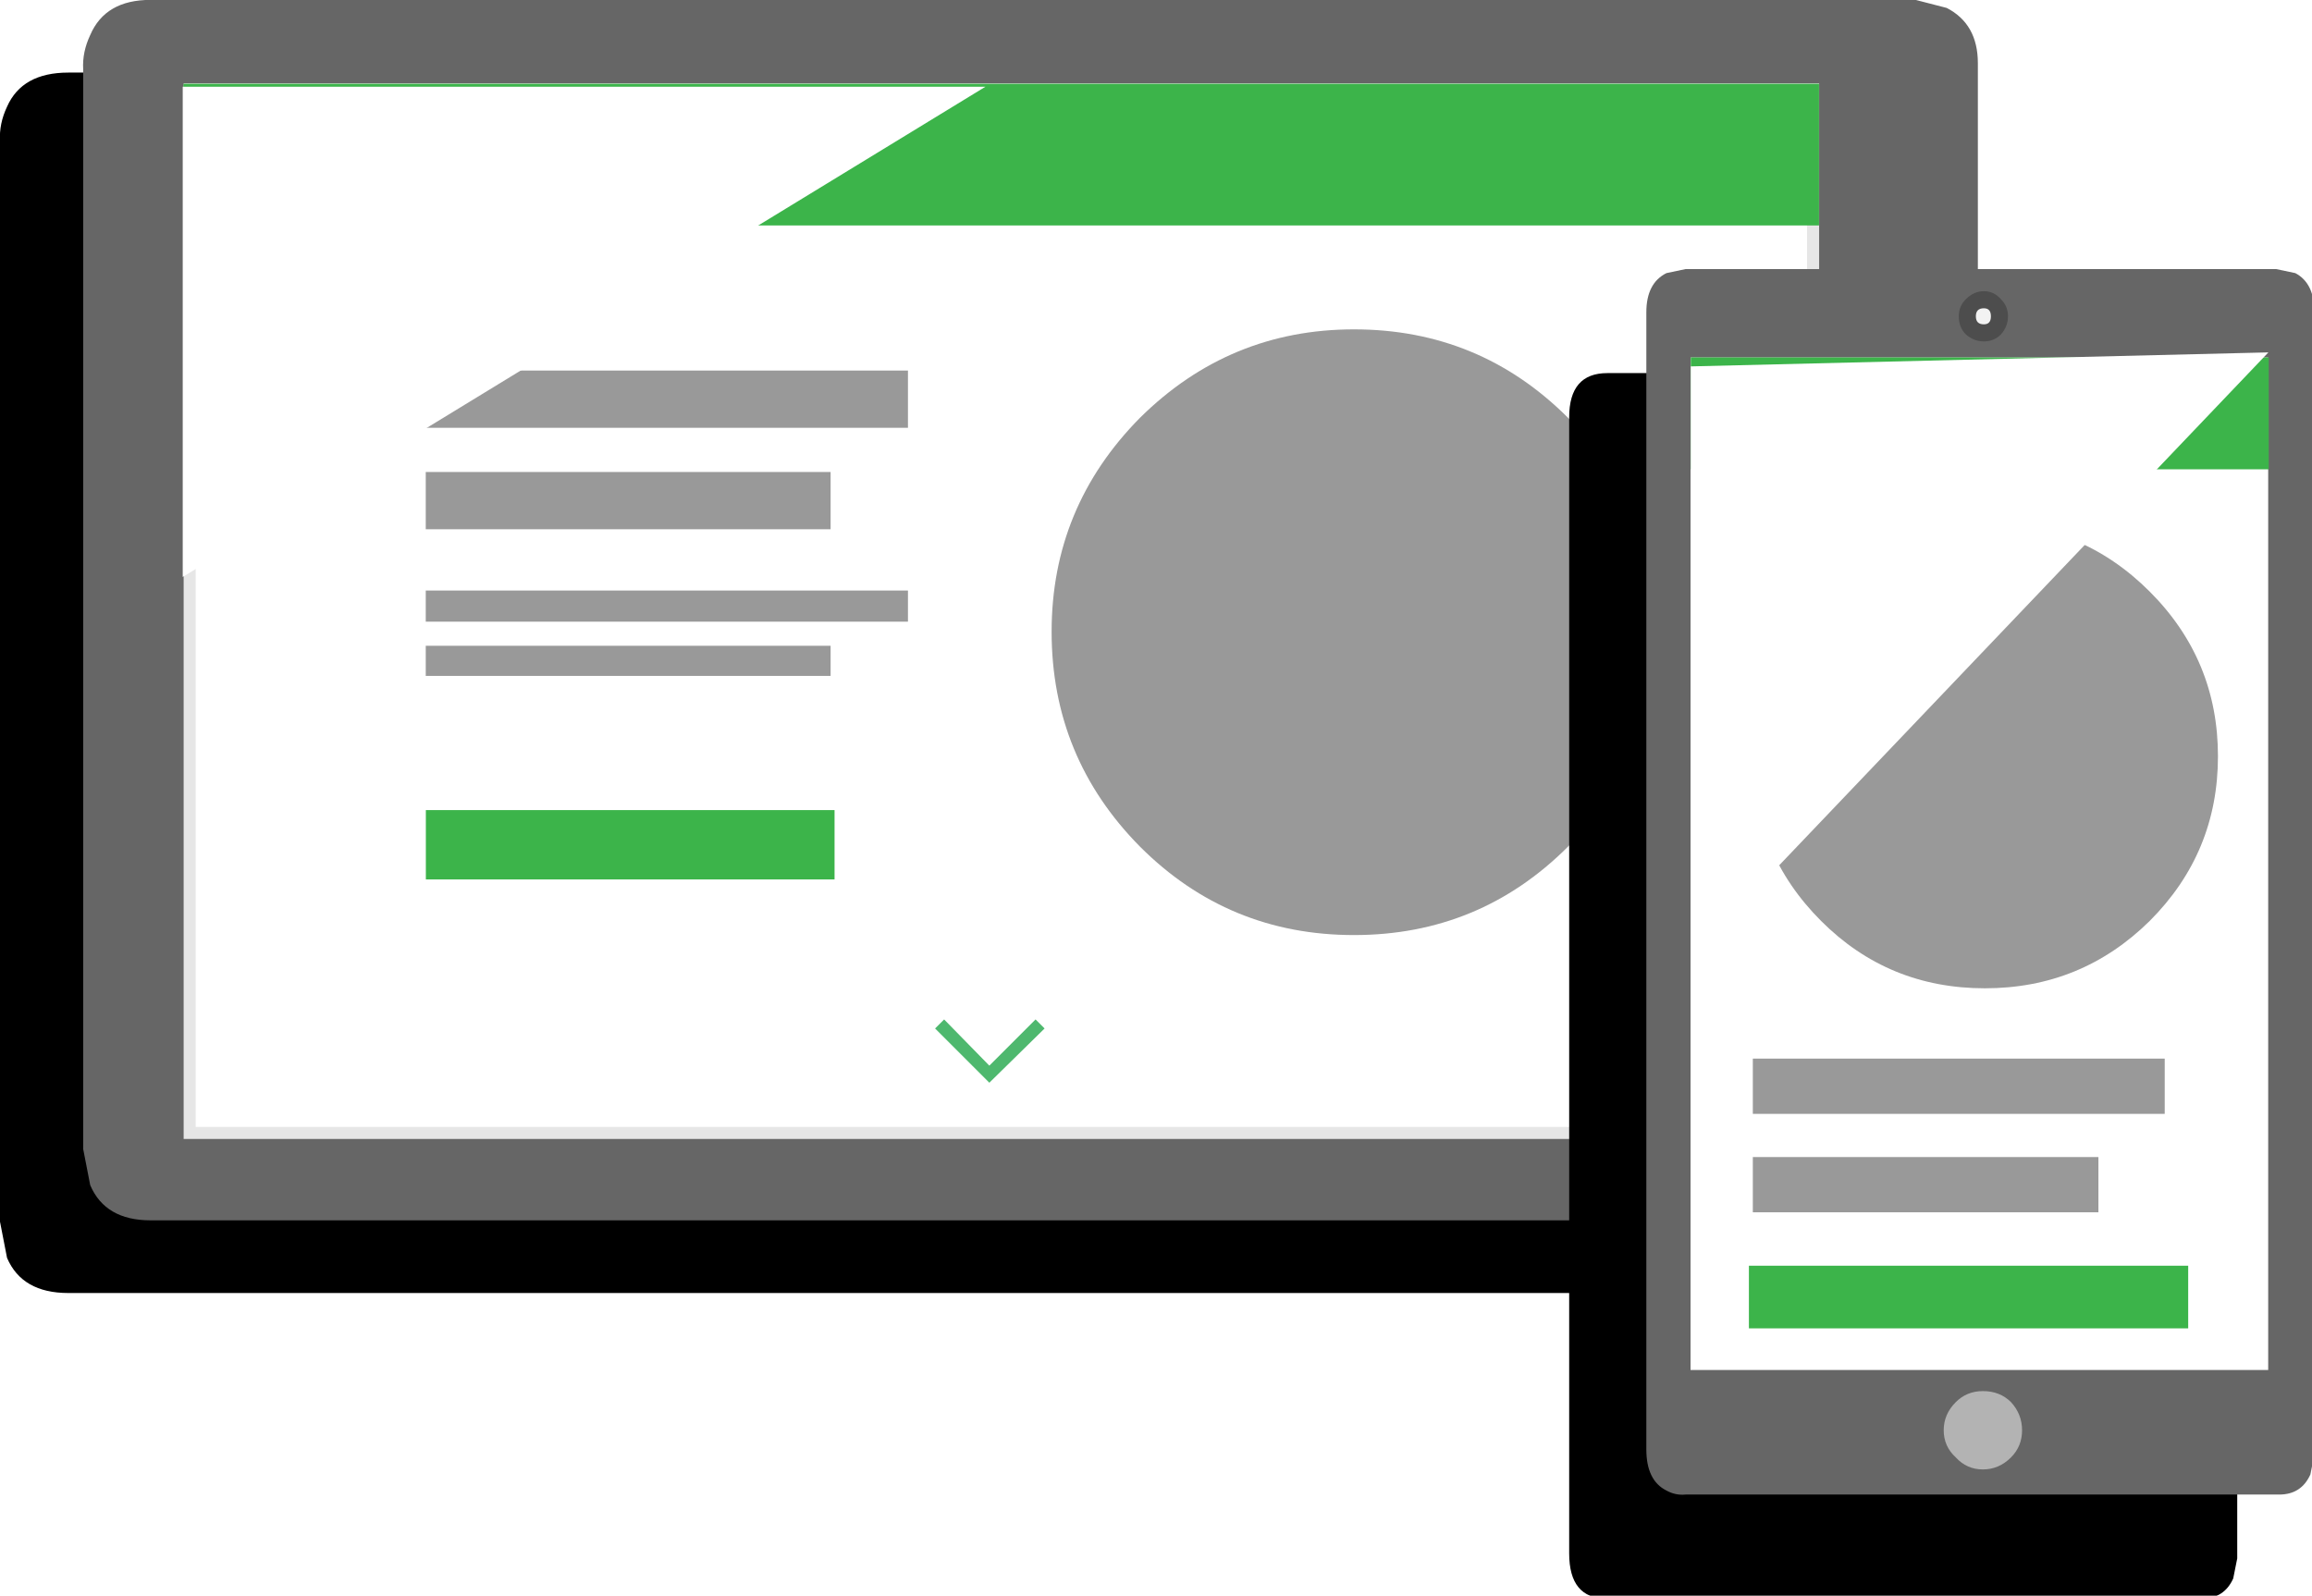
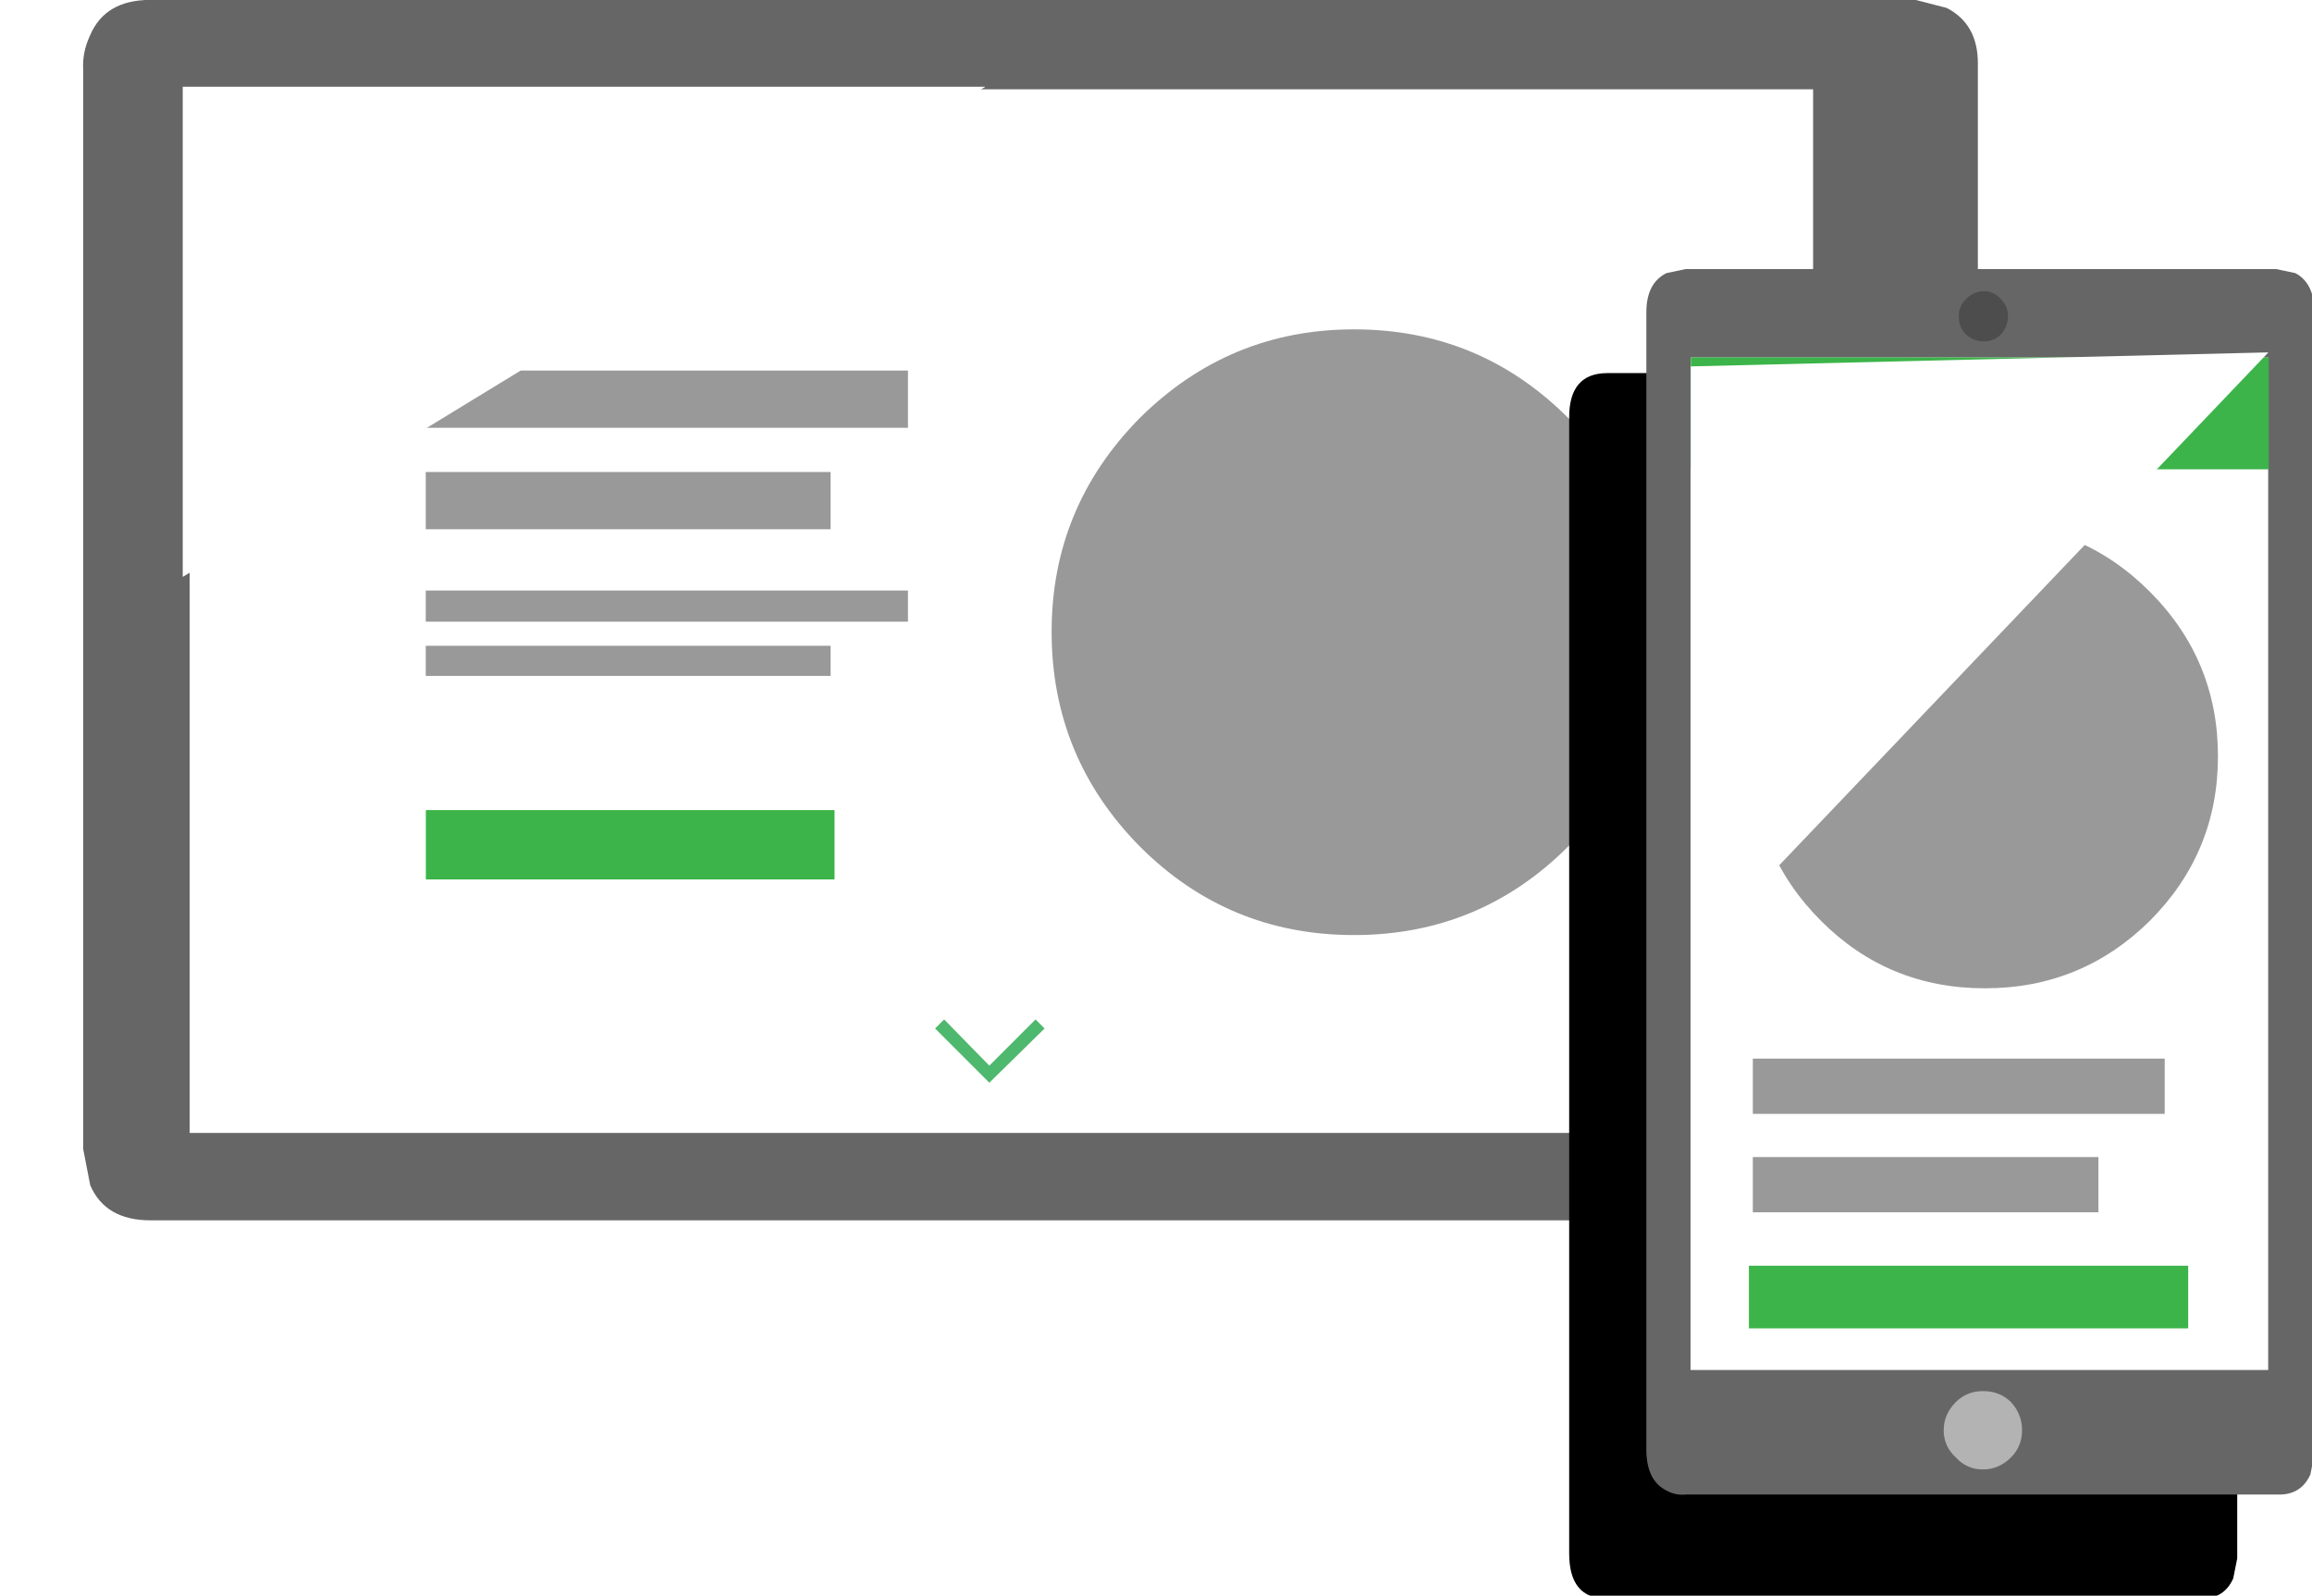
<svg xmlns="http://www.w3.org/2000/svg" xmlns:xlink="http://www.w3.org/1999/xlink" version="1.1" preserveAspectRatio="none" x="0px" y="0px" width="465px" height="321px" viewBox="0 0 465 321">
  <defs>
    <filter id="Filter_1" x="-20%" y="-20%" width="140%" height="140%" color-interpolation-filters="sRGB">
      <feColorMatrix in="SourceGraphic" type="matrix" values="1 0 0 0 0 0 1 0 0 0 0 0 1 0 0 0 0 0 0.18 0" result="result1" />
    </filter>
    <filter id="Filter_2" x="-20%" y="-20%" width="140%" height="140%" color-interpolation-filters="sRGB">
      <feColorMatrix in="SourceGraphic" type="matrix" values="1 0 0 0 0 0 1 0 0 0 0 0 1 0 0 0 0 0 0.23 0" result="result1" />
    </filter>
    <g id="flash0_ai_2_Isolation_Mode__Path__12_0_Layer0_0_FILL">
-       <path fill="#000000" stroke="none" d=" M 92.75 0.4 L 91.2 0 3.4 0 Q 1.1 0 0.35 1.7 -0.05 2.55 0 3.4 L 0 57.2 0.35 59 Q 1.1 60.75 3.4 60.75 L 90.8 60.75 Q 93.25 60.75 94 59 94.4 58.1 94.3 57.2 L 94.3 3.15 Q 94.3 1.2 92.75 0.4 Z" />
-     </g>
+       </g>
    <g id="Layer0_0_MEMBER_0_MEMBER_1_FILL">
      <path fill="#666666" stroke="none" d=" M 178.85 197.45 L 177.3 197.05 89.45 197.05 Q 87.2 197.05 86.45 198.8 86.05 199.65 86.1 200.5 L 86.1 254.25 86.45 256.05 Q 87.2 257.8 89.45 257.8 L 176.9 257.8 Q 179.3 257.8 180.1 256.05 L 180.4 254.25 180.4 200.2 Q 180.4 198.25 178.85 197.45 Z" />
    </g>
    <g id="Layer0_0_MEMBER_0_MEMBER_2_FILL">
      <path fill="#FFFFFF" stroke="none" d=" M 91.4 201.5 L 91.4 253.45 172.2 253.45 172.2 201.5 91.4 201.5 Z" />
    </g>
    <g id="Layer0_0_MEMBER_0_MEMBER_3_FILL">
-       <path fill="#E6E6E6" stroke="none" d=" M 91.1 201.2 L 91.1 253.75 172.5 253.75 172.5 201.2 91.1 201.2 M 91.7 253.15 L 91.7 201.8 171.9 201.8 171.9 253.15 91.7 253.15 Z" />
-     </g>
+       </g>
    <g id="Layer0_0_MEMBER_0_MEMBER_4_FILL">
      <path fill="#B3B3B3" stroke="none" d=" M 175.35 220.85 Q 175 221.2 175 221.7 L 175 232.85 Q 175 233.35 175.35 233.65 175.7 234 176.2 234 176.7 234 177.05 233.65 177.4 233.35 177.4 232.85 L 177.4 221.7 Q 177.4 221.2 177.05 220.85 176.7 220.5 176.2 220.5 175.7 220.5 175.35 220.85 Z" />
    </g>
    <g id="Layer0_0_MEMBER_0_MEMBER_5_FILL">
      <path fill="#999999" stroke="none" d=" M 127.15 218.35 L 127.15 215.5 103.15 215.5 103.15 218.35 127.15 218.35 Z" />
    </g>
    <g id="Layer0_0_MEMBER_0_MEMBER_6_FILL">
      <path fill="#999999" stroke="none" d=" M 123.3 223.4 L 123.3 220.55 103.15 220.55 103.15 223.4 123.3 223.4 Z" />
    </g>
    <g id="Layer0_0_MEMBER_0_MEMBER_7_FILL">
      <path fill="#999999" stroke="none" d=" M 127.15 228 L 127.15 226.45 103.15 226.45 103.15 228 127.15 228 Z" />
    </g>
    <g id="Layer0_0_MEMBER_0_MEMBER_8_FILL">
      <path fill="#999999" stroke="none" d=" M 123.3 230.7 L 123.3 229.2 103.15 229.2 103.15 230.7 123.3 230.7 Z" />
    </g>
    <g id="Layer0_0_MEMBER_0_MEMBER_9_FILL">
      <path fill="#999999" stroke="none" d=" M 160 217.85 Q 155.6 213.45 149.35 213.45 143.15 213.45 138.7 217.85 134.3 222.3 134.3 228.5 134.3 234.75 138.7 239.2 143.1 243.6 149.35 243.6 155.6 243.6 160 239.2 164.4 234.75 164.4 228.5 164.4 222.25 160 217.85 Z" />
    </g>
    <g id="Layer0_0_MEMBER_0_MEMBER_10_FILL">
      <path fill="#3CB44A" stroke="none" d=" M -88.1 94.55 L -88.1 89.9 -115.5 89.9 -115.5 94.55 -88.1 94.55 Z" />
    </g>
    <g id="Layer0_0_MEMBER_0_MEMBER_11_FILL">
-       <path fill="#3CB44A" stroke="none" d=" M -22.1 50.7 L -22.1 41.2 -131.75 41.2 -131.75 50.7 -22.1 50.7 Z" />
-     </g>
+       </g>
    <g id="Layer0_0_MEMBER_0_MEMBER_12_FILL">
      <path fill="#4EB86E" stroke="none" d=" M 133.95 248.25 L 133.5 247.8 131.2 250.1 128.95 247.8 128.5 248.25 131.2 250.95 133.95 248.25 Z" />
    </g>
    <g id="flash0_ai_2_Isolation_Mode__Path__0_Layer0_0_FILL">
      <path fill="#FFFFFF" stroke="none" d=" M 39.95 0 L 0 0 0 24.4 39.95 0 Z" />
    </g>
    <g id="flash0_ai_2_Isolation_Mode__Path__14_0_Layer0_0_FILL">
      <path fill="#000000" stroke="none" d=" M 31.45 0 L 1.9 0 Q 0 0 0 2.2 L 0 58.75 Q 0 61 1.85 61 L 31.5 61 Q 32.6 61 33.05 60 L 33.25 59 33.25 2.2 Q 33.25 0 31.45 0 Z" />
    </g>
    <g id="Layer0_0_MEMBER_1_MEMBER_1_FILL">
      <path fill="#666666" stroke="none" d=" M 165.85 210.45 L 164.9 210.65 Q 163.9 211.15 163.9 212.6 L 163.9 269.2 Q 163.9 270.75 164.9 271.25 165.35 271.5 165.85 271.45 L 195.4 271.45 Q 196.5 271.45 196.95 270.45 L 197.15 269.45 197.15 212.6 Q 197.15 211.15 196.2 210.65 L 195.25 210.45 165.85 210.45 Z" />
    </g>
    <g id="Layer0_0_MEMBER_1_MEMBER_2_FILL">
      <path fill="#FFFFFF" stroke="none" d=" M 194.85 214.85 L 166.1 214.85 166.1 265.25 194.85 265.25 194.85 214.85 Z" />
    </g>
    <g id="Layer0_0_MEMBER_1_MEMBER_3_FILL">
      <path fill="#4D4D4D" stroke="none" d=" M 181.9 212.8 Q 181.9 212.3 181.55 211.95 181.2 211.55 180.7 211.55 180.2 211.55 179.8 211.95 179.45 212.3 179.45 212.8 179.45 213.35 179.8 213.7 180.2 214.05 180.7 214.05 181.2 214.05 181.55 213.7 181.9 213.3 181.9 212.8 Z" />
    </g>
    <g id="Layer0_0_MEMBER_1_MEMBER_4_FILL">
-       <path fill="#F2F2F2" stroke="none" d=" M 180.3 212.8 Q 180.3 213.2 180.7 213.2 181.05 213.2 181.05 212.8 181.05 212.4 180.7 212.4 180.3 212.4 180.3 212.8 Z" />
-     </g>
+       </g>
    <g id="Layer0_0_MEMBER_1_MEMBER_5_FILL">
      <path fill="#B3B3B3" stroke="none" d=" M 182.6 268.25 Q 182.6 267.45 182.05 266.85 181.5 266.3 180.65 266.3 179.85 266.3 179.3 266.85 178.7 267.45 178.7 268.25 178.7 269.05 179.3 269.6 179.85 270.2 180.65 270.2 181.45 270.2 182.05 269.6 182.6 269.05 182.6 268.25 Z" />
    </g>
    <g id="Layer0_0_MEMBER_1_MEMBER_6_FILL">
      <path fill="#999999" stroke="none" d=" M 189.7 252.5 L 189.7 249.75 169.2 249.75 169.2 252.5 189.7 252.5 Z" />
    </g>
    <g id="Layer0_0_MEMBER_1_MEMBER_7_FILL">
      <path fill="#999999" stroke="none" d=" M 186.4 257.4 L 186.4 254.65 169.2 254.65 169.2 257.4 186.4 257.4 Z" />
    </g>
    <g id="Layer0_0_MEMBER_1_MEMBER_8_FILL">
      <path fill="#999999" stroke="none" d=" M 192.35 234.7 Q 192.35 229.9 188.95 226.5 185.55 223.1 180.75 223.1 175.95 223.1 172.6 226.5 169.2 229.9 169.2 234.7 169.2 239.5 172.6 242.9 175.95 246.25 180.75 246.25 185.55 246.25 188.95 242.9 192.35 239.5 192.35 234.7 Z" />
    </g>
    <g id="Layer0_0_MEMBER_1_MEMBER_9_FILL">
      <path fill="#3CB44A" stroke="none" d=" M 2.65 124.65 L 2.65 120.45 -26.8 120.45 -26.8 124.65 2.65 124.65 Z" />
    </g>
    <g id="Layer0_0_MEMBER_1_MEMBER_10_FILL">
      <path fill="#3CB44A" stroke="none" d=" M 8.05 67.05 L 8.05 59.55 -30.7 59.55 -30.7 67.05 8.05 67.05 Z" />
    </g>
    <g id="Layer0_0_MEMBER_1_MEMBER_11_FILL">
      <path fill="#FFFFFF" stroke="none" d=" M 167.4 215.75 L 167.4 216.2 172 216.2 172 215.75 167.4 215.75 Z" />
    </g>
    <g id="Layer0_0_MEMBER_1_MEMBER_12_FILL">
      <path fill="#FFFFFF" stroke="none" d=" M 167.4 218.55 L 167.4 219 172 219 172 218.55 167.4 218.55 Z" />
    </g>
    <g id="Layer0_0_MEMBER_1_MEMBER_13_FILL">
      <path fill="#FFFFFF" stroke="none" d=" M 167.4 217.1 L 167.4 217.55 172 217.55 172 217.1 167.4 217.1 Z" />
    </g>
    <g id="flash0_ai_2_Isolation_Mode__Path__0_0_Layer0_0_FILL">
      <path fill="#FFFFFF" stroke="none" d=" M 0 0 L 0 29.45 28.75 0 0 0 Z" />
    </g>
  </defs>
  <g transform="matrix( 4.041, 0, 0, 4.041, 0,14.6) ">
    <g transform="matrix( 1, 0, 0, 1, 0,0) ">
      <use filter="url(#Filter_1)" xlink:href="#flash0_ai_2_Isolation_Mode__Path__12_0_Layer0_0_FILL" />
    </g>
  </g>
  <g transform="matrix( 4.041, 0, 0, 4.041, -331.2,-796.3) ">
    <use xlink:href="#Layer0_0_MEMBER_0_MEMBER_1_FILL" />
  </g>
  <g transform="matrix( 4.041, 0, 0, 4.041, -331.2,-796.3) ">
    <use xlink:href="#Layer0_0_MEMBER_0_MEMBER_2_FILL" />
  </g>
  <g transform="matrix( 4.041, 0, 0, 4.041, -331.2,-796.3) ">
    <use xlink:href="#Layer0_0_MEMBER_0_MEMBER_3_FILL" />
  </g>
  <g transform="matrix( 4.041, 0, 0, 4.041, -331.2,-796.3) ">
    <use xlink:href="#Layer0_0_MEMBER_0_MEMBER_4_FILL" />
  </g>
  <g transform="matrix( 4.041, 0, 0, 4.041, -331.2,-796.3) ">
    <use xlink:href="#Layer0_0_MEMBER_0_MEMBER_5_FILL" />
  </g>
  <g transform="matrix( 4.041, 0, 0, 4.041, -331.2,-796.3) ">
    <use xlink:href="#Layer0_0_MEMBER_0_MEMBER_6_FILL" />
  </g>
  <g transform="matrix( 4.041, 0, 0, 4.041, -331.2,-796.3) ">
    <use xlink:href="#Layer0_0_MEMBER_0_MEMBER_7_FILL" />
  </g>
  <g transform="matrix( 4.041, 0, 0, 4.041, -331.2,-796.3) ">
    <use xlink:href="#Layer0_0_MEMBER_0_MEMBER_8_FILL" />
  </g>
  <g transform="matrix( 4.041, 0, 0, 4.041, -331.2,-796.3) ">
    <use xlink:href="#Layer0_0_MEMBER_0_MEMBER_9_FILL" />
  </g>
  <g transform="matrix( 3, 0, 0, 3, 432.15,-106.75) ">
    <use xlink:href="#Layer0_0_MEMBER_0_MEMBER_10_FILL" />
  </g>
  <g transform="matrix( 3, 0, 0, 3, 432.15,-106.75) ">
    <use xlink:href="#Layer0_0_MEMBER_0_MEMBER_11_FILL" />
  </g>
  <g transform="matrix( 4.041, 0, 0, 4.041, -331.2,-796.3) ">
    <use xlink:href="#Layer0_0_MEMBER_0_MEMBER_12_FILL" />
  </g>
  <g transform="matrix( 4.041, 0, 0, 4.041, 36.75,17.45) ">
    <g transform="matrix( 1, 0, 0, 1, 0,0) ">
      <use filter="url(#Filter_2)" xlink:href="#flash0_ai_2_Isolation_Mode__Path__0_Layer0_0_FILL" />
    </g>
  </g>
  <g transform="matrix( 4.041, 0, 0, 4.041, 315.6,75.05) ">
    <g transform="matrix( 1, 0, 0, 1, 0,0) ">
      <use filter="url(#Filter_1)" xlink:href="#flash0_ai_2_Isolation_Mode__Path__14_0_Layer0_0_FILL" />
    </g>
  </g>
  <g transform="matrix( 4.041, 0, 0, 4.041, -331.2,-796.3) ">
    <use xlink:href="#Layer0_0_MEMBER_1_MEMBER_1_FILL" />
  </g>
  <g transform="matrix( 4.041, 0, 0, 4.041, -331.2,-796.3) ">
    <use xlink:href="#Layer0_0_MEMBER_1_MEMBER_2_FILL" />
  </g>
  <g transform="matrix( 4.041, 0, 0, 4.041, -331.2,-796.3) ">
    <use xlink:href="#Layer0_0_MEMBER_1_MEMBER_3_FILL" />
  </g>
  <g transform="matrix( 4.041, 0, 0, 4.041, -331.2,-796.3) ">
    <use xlink:href="#Layer0_0_MEMBER_1_MEMBER_4_FILL" />
  </g>
  <g transform="matrix( 4.041, 0, 0, 4.041, -331.2,-796.3) ">
    <use xlink:href="#Layer0_0_MEMBER_1_MEMBER_5_FILL" />
  </g>
  <g transform="matrix( 4.041, 0, 0, 4.041, -331.2,-796.3) ">
    <use xlink:href="#Layer0_0_MEMBER_1_MEMBER_6_FILL" />
  </g>
  <g transform="matrix( 4.041, 0, 0, 4.041, -331.2,-796.3) ">
    <use xlink:href="#Layer0_0_MEMBER_1_MEMBER_7_FILL" />
  </g>
  <g transform="matrix( 4.041, 0, 0, 4.041, -331.2,-796.3) ">
    <use xlink:href="#Layer0_0_MEMBER_1_MEMBER_8_FILL" />
  </g>
  <g transform="matrix( 3, 0, 0, 3, 432.15,-106.75) ">
    <use xlink:href="#Layer0_0_MEMBER_1_MEMBER_9_FILL" />
  </g>
  <g transform="matrix( 3, 0, 0, 3, 432.15,-106.75) ">
    <use xlink:href="#Layer0_0_MEMBER_1_MEMBER_10_FILL" />
  </g>
  <g transform="matrix( 4.041, 0, 0, 4.041, -331.2,-796.3) ">
    <use xlink:href="#Layer0_0_MEMBER_1_MEMBER_11_FILL" />
  </g>
  <g transform="matrix( 4.041, 0, 0, 4.041, -331.2,-796.3) ">
    <use xlink:href="#Layer0_0_MEMBER_1_MEMBER_12_FILL" />
  </g>
  <g transform="matrix( 4.041, 0, 0, 4.041, -331.2,-796.3) ">
    <use xlink:href="#Layer0_0_MEMBER_1_MEMBER_13_FILL" />
  </g>
  <g transform="matrix( 4.041, -0.098, 0, 4.041, 340.05,73.7) ">
    <g transform="matrix( 1, 0, 0, 1, 0,0) ">
      <use filter="url(#Filter_2)" xlink:href="#flash0_ai_2_Isolation_Mode__Path__0_0_Layer0_0_FILL" />
    </g>
  </g>
</svg>